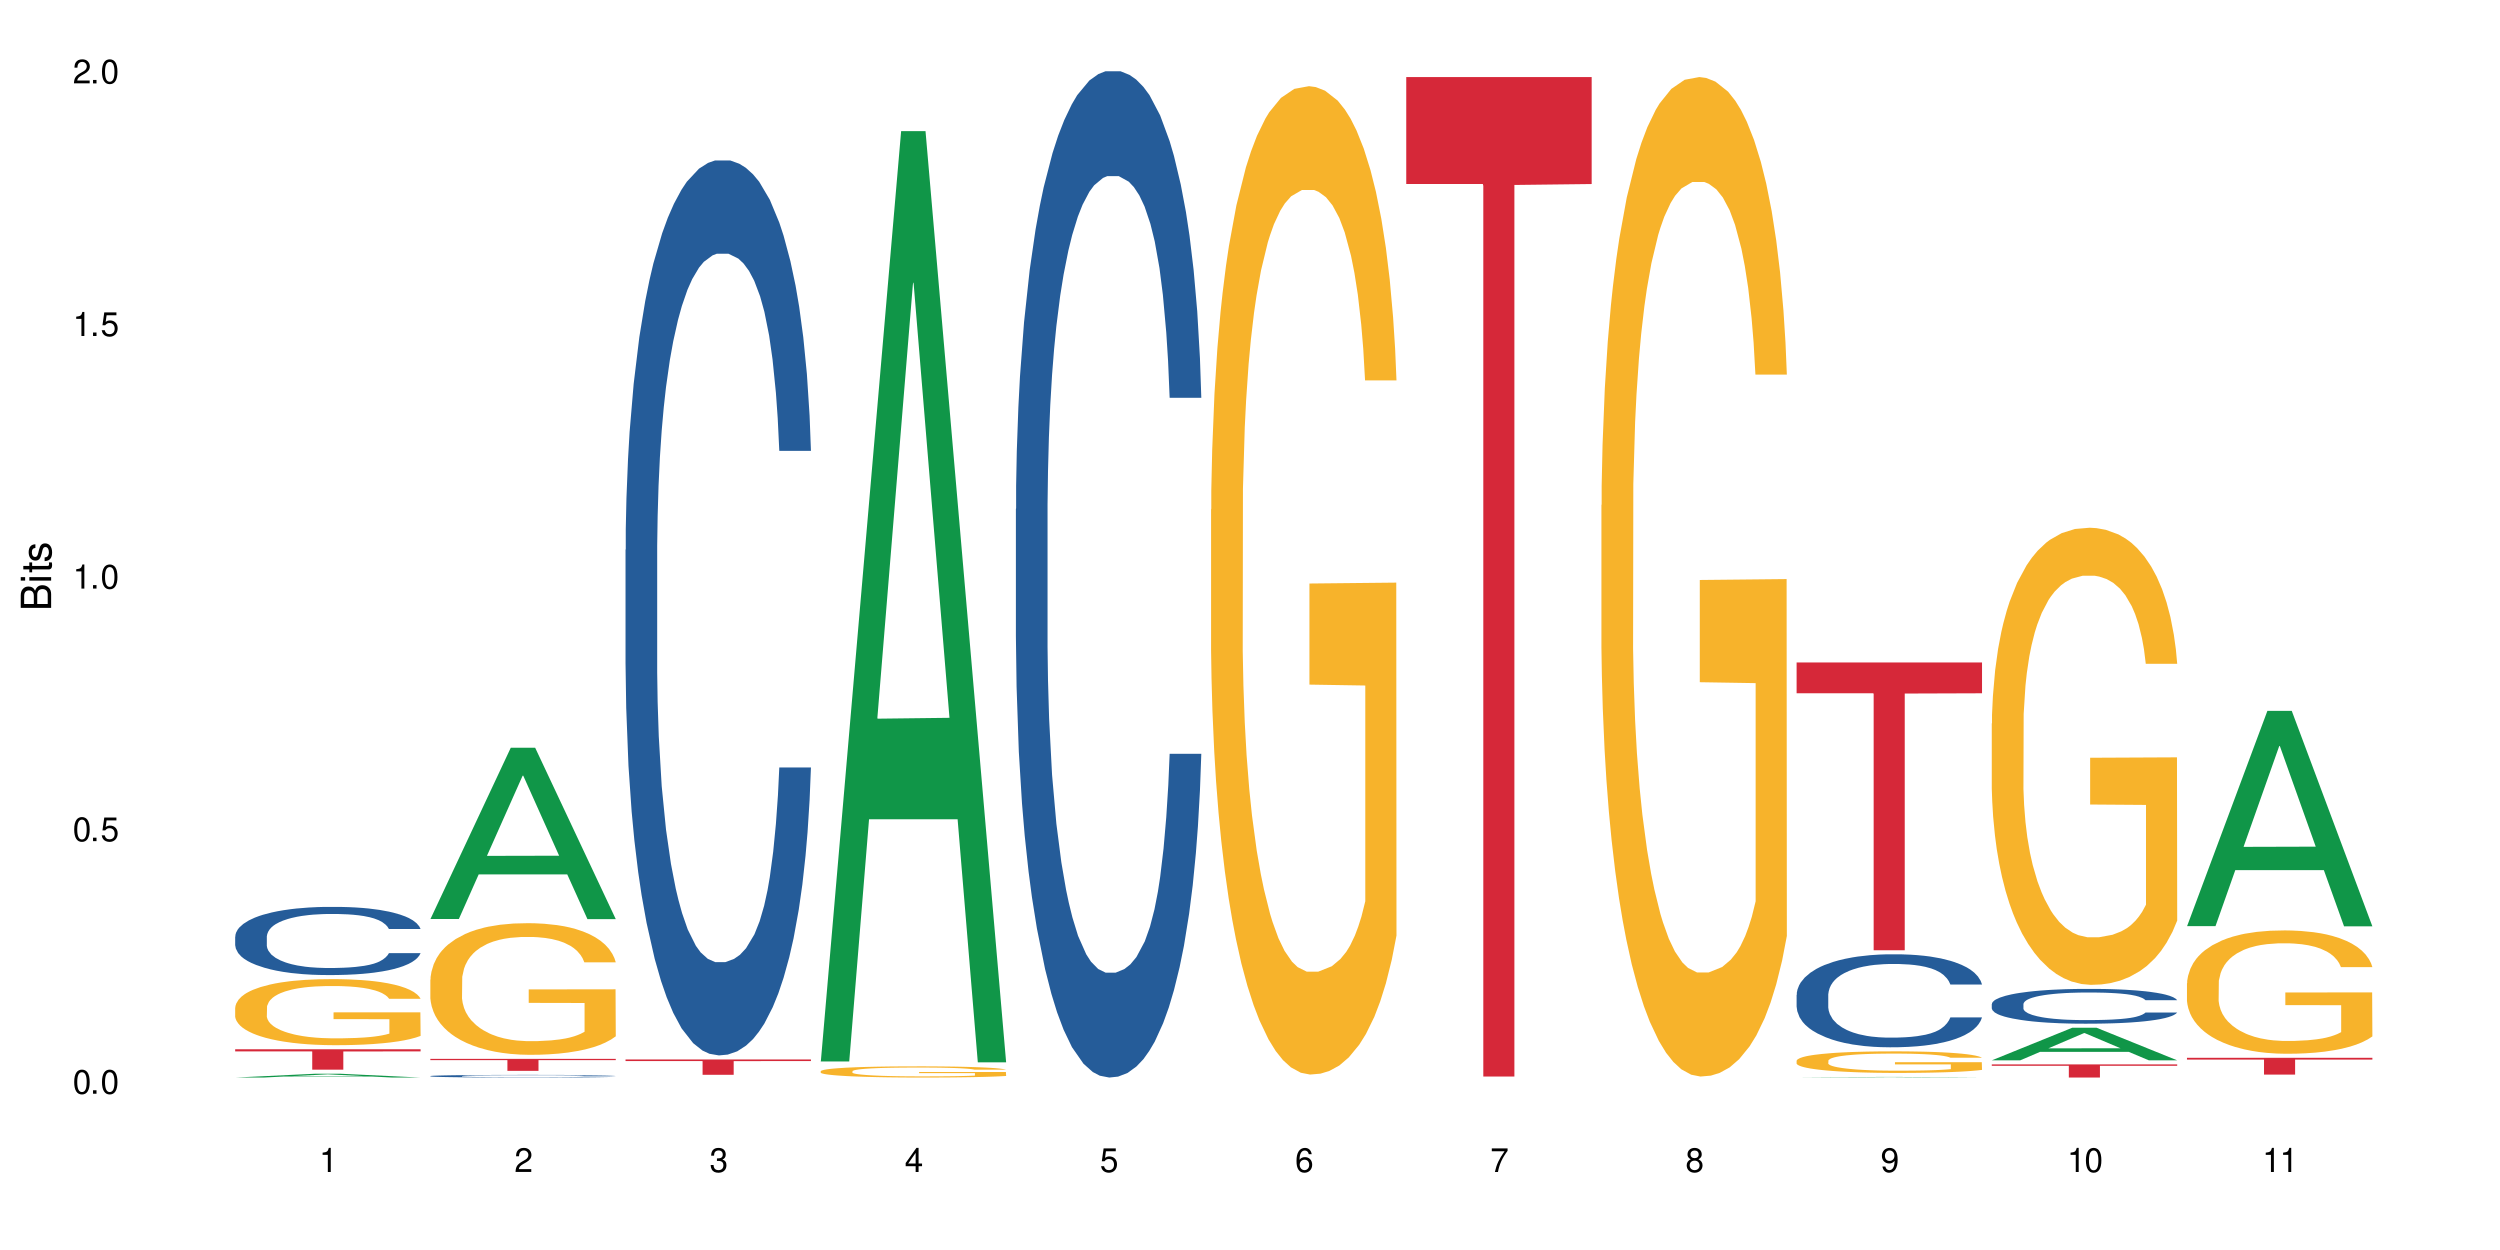
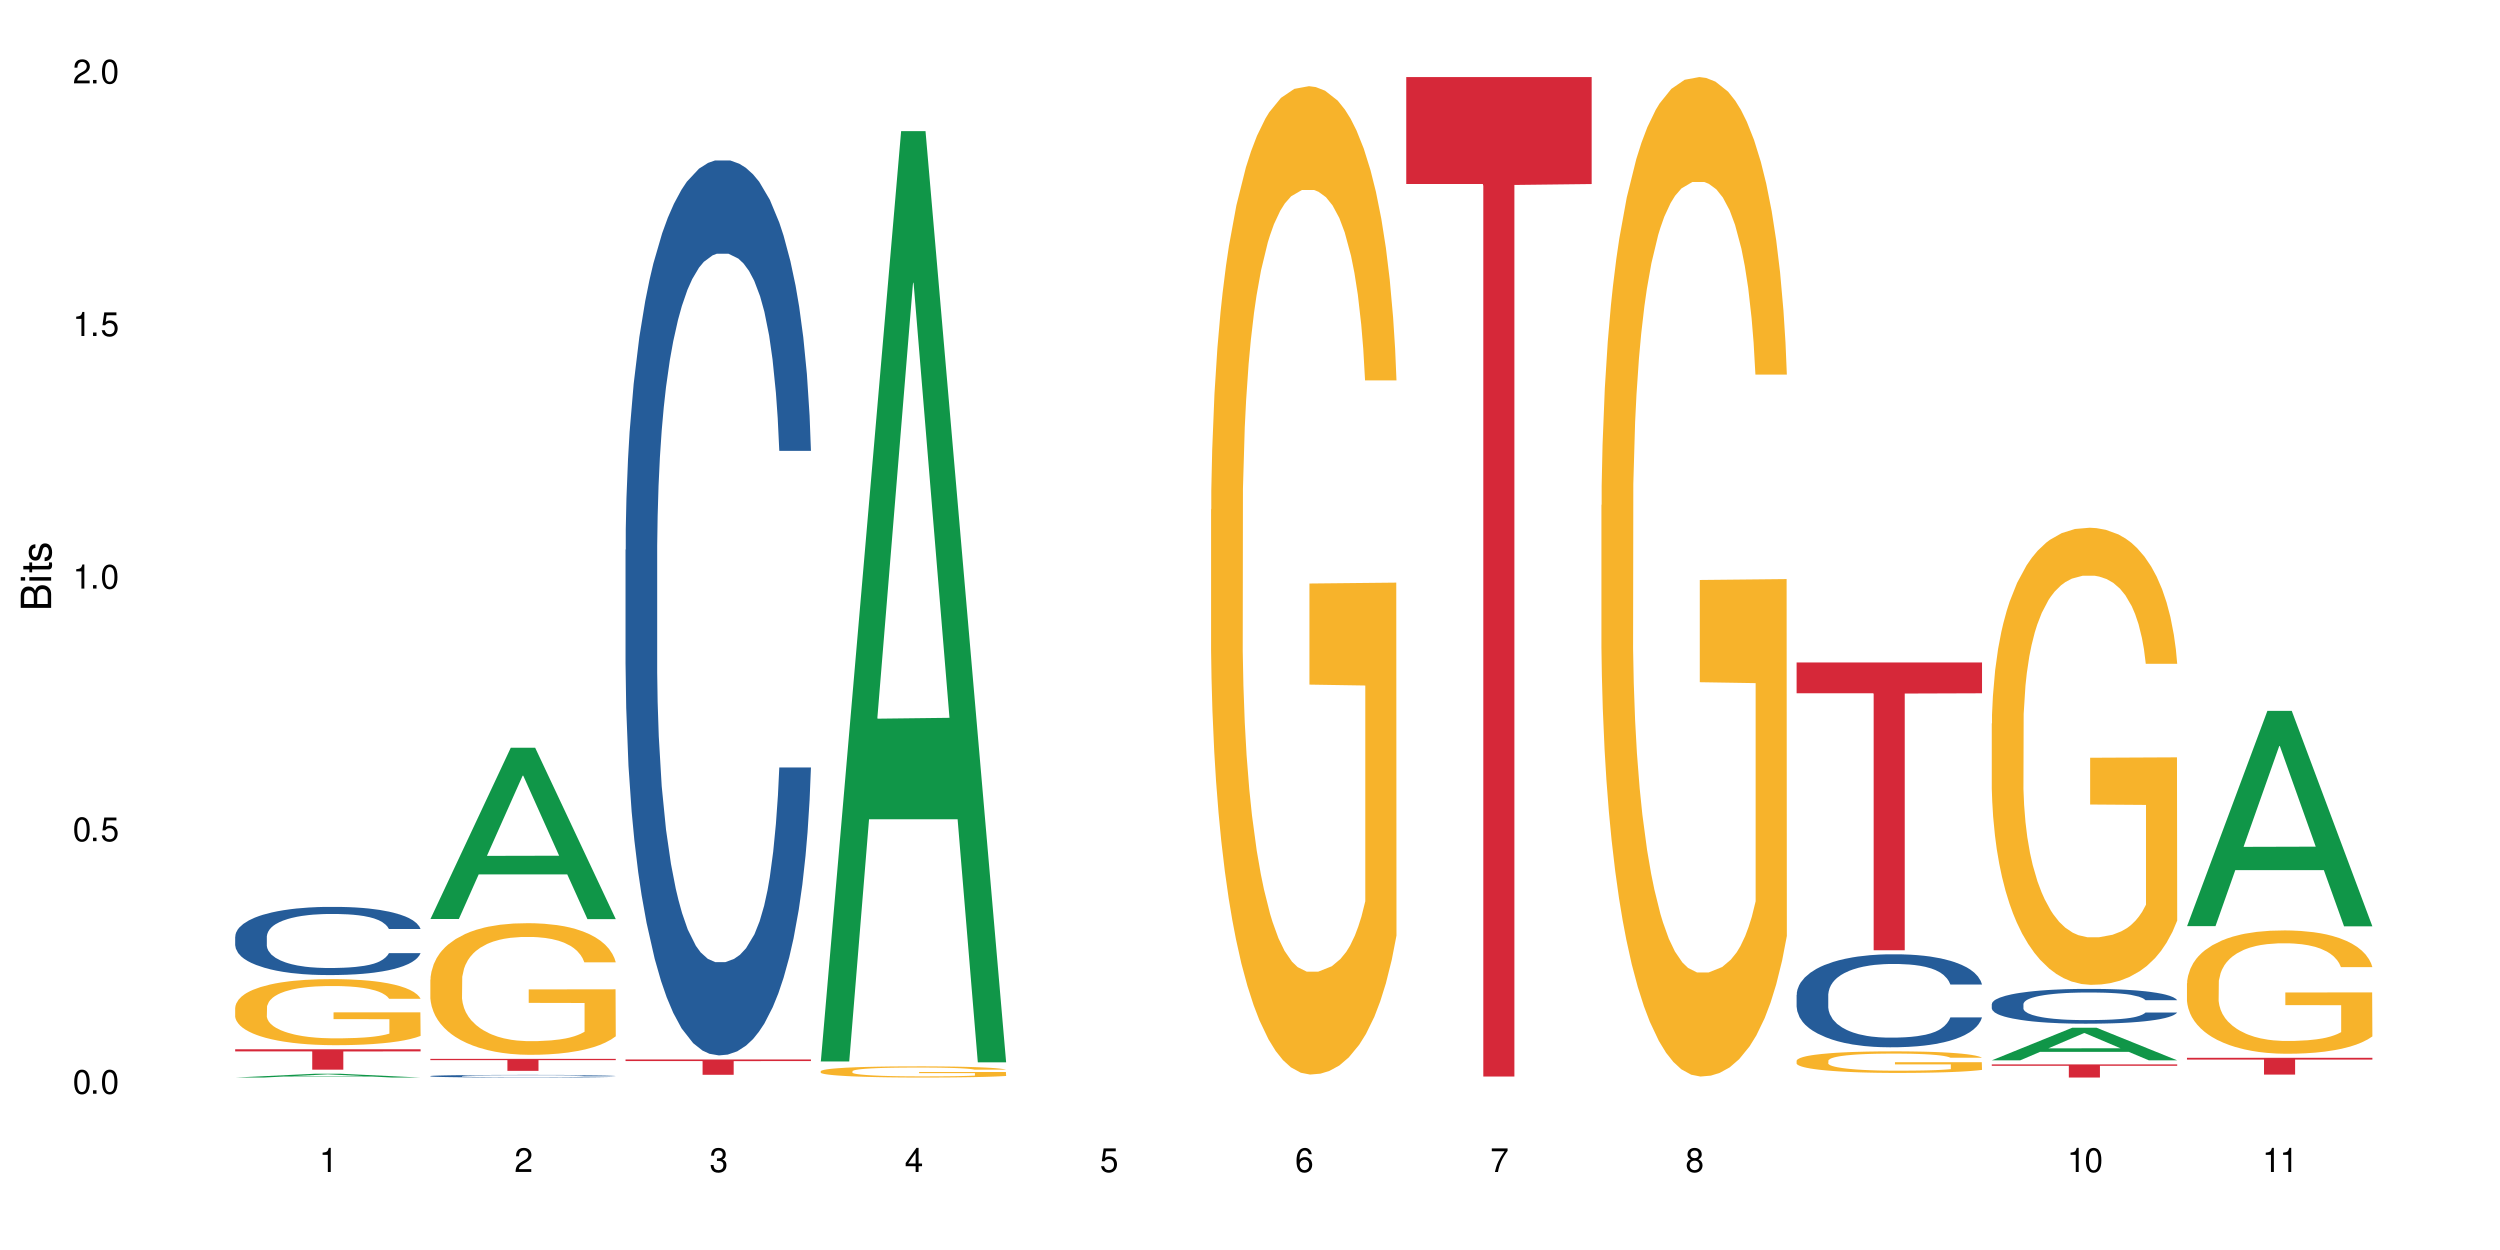
<svg xmlns="http://www.w3.org/2000/svg" xmlns:xlink="http://www.w3.org/1999/xlink" width="720" height="360" viewBox="0 0 720 360">
  <defs>
    <g>
      <g id="glyph-0-0">
</g>
      <g id="glyph-0-1">
        <path d="M 2.641 -6.938 C 2 -6.938 1.422 -6.656 1.078 -6.172 C 0.641 -5.562 0.406 -4.641 0.406 -3.359 C 0.406 -1.016 1.188 0.219 2.641 0.219 C 4.078 0.219 4.859 -1.016 4.859 -3.297 C 4.859 -4.641 4.656 -5.547 4.203 -6.172 C 3.844 -6.656 3.281 -6.938 2.641 -6.938 Z M 2.641 -6.188 C 3.547 -6.188 4 -5.25 4 -3.375 C 4 -1.406 3.562 -0.484 2.625 -0.484 C 1.734 -0.484 1.281 -1.438 1.281 -3.344 C 1.281 -5.25 1.734 -6.188 2.641 -6.188 Z M 2.641 -6.188 " />
      </g>
      <g id="glyph-0-2">
        <path d="M 1.828 -1 L 0.828 -1 L 0.828 0 L 1.828 0 Z M 1.828 -1 " />
      </g>
      <g id="glyph-0-3">
        <path d="M 4.562 -6.797 L 1.062 -6.797 L 0.547 -3.094 L 1.328 -3.094 C 1.719 -3.562 2.047 -3.734 2.578 -3.734 C 3.484 -3.734 4.062 -3.109 4.062 -2.094 C 4.062 -1.125 3.484 -0.531 2.578 -0.531 C 1.828 -0.531 1.375 -0.906 1.188 -1.672 L 0.328 -1.672 C 0.453 -1.109 0.547 -0.844 0.75 -0.594 C 1.125 -0.078 1.828 0.219 2.594 0.219 C 3.969 0.219 4.922 -0.781 4.922 -2.219 C 4.922 -3.562 4.031 -4.484 2.719 -4.484 C 2.25 -4.484 1.859 -4.359 1.469 -4.062 L 1.734 -5.969 L 4.562 -5.969 Z M 4.562 -6.797 " />
      </g>
      <g id="glyph-0-4">
        <path d="M 2.484 -4.938 L 2.484 0 L 3.328 0 L 3.328 -6.938 L 2.766 -6.938 C 2.469 -5.875 2.281 -5.734 0.984 -5.562 L 0.984 -4.938 Z M 2.484 -4.938 " />
      </g>
      <g id="glyph-0-5">
        <path d="M 4.859 -0.828 L 1.281 -0.828 C 1.359 -1.406 1.672 -1.781 2.5 -2.281 L 3.469 -2.828 C 4.406 -3.344 4.906 -4.062 4.906 -4.906 C 4.906 -5.484 4.672 -6.031 4.266 -6.406 C 3.859 -6.766 3.375 -6.938 2.719 -6.938 C 1.859 -6.938 1.219 -6.625 0.844 -6.031 C 0.609 -5.672 0.5 -5.234 0.484 -4.531 L 1.328 -4.531 C 1.359 -5.016 1.406 -5.281 1.531 -5.516 C 1.75 -5.938 2.188 -6.203 2.703 -6.203 C 3.469 -6.203 4.031 -5.641 4.031 -4.891 C 4.031 -4.344 3.719 -3.859 3.125 -3.516 L 2.234 -3 C 0.812 -2.172 0.406 -1.531 0.328 -0.016 L 4.859 -0.016 Z M 4.859 -0.828 " />
      </g>
      <g id="glyph-0-6">
        <path d="M 2.125 -3.188 L 2.578 -3.188 C 3.5 -3.188 3.984 -2.766 3.984 -1.922 C 3.984 -1.062 3.469 -0.531 2.594 -0.531 C 1.656 -0.531 1.203 -1 1.156 -2.016 L 0.312 -2.016 C 0.344 -1.453 0.438 -1.094 0.609 -0.781 C 0.953 -0.109 1.625 0.219 2.547 0.219 C 3.953 0.219 4.859 -0.625 4.859 -1.938 C 4.859 -2.828 4.516 -3.297 3.703 -3.594 C 4.344 -3.844 4.656 -4.328 4.656 -5.031 C 4.656 -6.219 3.875 -6.938 2.578 -6.938 C 1.203 -6.938 0.484 -6.172 0.453 -4.703 L 1.297 -4.703 C 1.312 -5.125 1.344 -5.359 1.453 -5.578 C 1.641 -5.969 2.062 -6.203 2.594 -6.203 C 3.344 -6.203 3.797 -5.75 3.797 -5 C 3.797 -4.516 3.609 -4.219 3.25 -4.047 C 3.016 -3.953 2.703 -3.922 2.125 -3.906 Z M 2.125 -3.188 " />
      </g>
      <g id="glyph-0-7">
        <path d="M 3.141 -1.672 L 3.141 0 L 3.984 0 L 3.984 -1.672 L 4.984 -1.672 L 4.984 -2.438 L 3.984 -2.438 L 3.984 -6.938 L 3.359 -6.938 L 0.266 -2.578 L 0.266 -1.672 Z M 3.141 -2.438 L 1 -2.438 L 3.141 -5.5 Z M 3.141 -2.438 " />
      </g>
      <g id="glyph-0-8">
        <path d="M 4.781 -5.125 C 4.609 -6.266 3.891 -6.938 2.844 -6.938 C 2.094 -6.938 1.422 -6.578 1.031 -5.953 C 0.594 -5.266 0.406 -4.422 0.406 -3.172 C 0.406 -2 0.578 -1.25 0.984 -0.641 C 1.359 -0.078 1.953 0.219 2.703 0.219 C 3.984 0.219 4.922 -0.75 4.922 -2.094 C 4.922 -3.375 4.062 -4.281 2.844 -4.281 C 2.172 -4.281 1.641 -4.031 1.281 -3.516 C 1.281 -5.234 1.828 -6.188 2.797 -6.188 C 3.391 -6.188 3.797 -5.797 3.938 -5.125 Z M 2.734 -3.531 C 3.547 -3.531 4.062 -2.953 4.062 -2.031 C 4.062 -1.156 3.484 -0.531 2.703 -0.531 C 1.922 -0.531 1.328 -1.188 1.328 -2.078 C 1.328 -2.938 1.906 -3.531 2.734 -3.531 Z M 2.734 -3.531 " />
      </g>
      <g id="glyph-0-9">
        <path d="M 4.984 -6.797 L 0.438 -6.797 L 0.438 -5.969 L 4.109 -5.969 C 2.5 -3.656 1.828 -2.234 1.328 0 L 2.219 0 C 2.594 -2.172 3.453 -4.047 4.984 -6.094 Z M 4.984 -6.797 " />
      </g>
      <g id="glyph-0-10">
        <path d="M 3.75 -3.656 C 4.469 -4.094 4.688 -4.438 4.688 -5.078 C 4.688 -6.172 3.844 -6.938 2.641 -6.938 C 1.438 -6.938 0.594 -6.172 0.594 -5.094 C 0.594 -4.438 0.812 -4.094 1.516 -3.656 C 0.734 -3.266 0.359 -2.703 0.359 -1.922 C 0.359 -0.656 1.281 0.219 2.641 0.219 C 3.984 0.219 4.922 -0.656 4.922 -1.922 C 4.922 -2.703 4.531 -3.266 3.75 -3.656 Z M 2.641 -6.188 C 3.359 -6.188 3.812 -5.75 3.812 -5.062 C 3.812 -4.406 3.344 -3.984 2.641 -3.984 C 1.922 -3.984 1.453 -4.406 1.453 -5.078 C 1.453 -5.75 1.922 -6.188 2.641 -6.188 Z M 2.641 -3.266 C 3.484 -3.266 4.062 -2.719 4.062 -1.906 C 4.062 -1.078 3.484 -0.531 2.625 -0.531 C 1.797 -0.531 1.219 -1.094 1.219 -1.906 C 1.219 -2.719 1.781 -3.266 2.641 -3.266 Z M 2.641 -3.266 " />
      </g>
      <g id="glyph-0-11">
-         <path d="M 0.516 -1.578 C 0.672 -0.453 1.406 0.219 2.438 0.219 C 3.188 0.219 3.859 -0.141 4.266 -0.766 C 4.688 -1.453 4.891 -2.297 4.891 -3.547 C 4.891 -4.719 4.703 -5.453 4.312 -6.078 C 3.938 -6.641 3.344 -6.938 2.594 -6.938 C 1.297 -6.938 0.359 -5.969 0.359 -4.625 C 0.359 -3.344 1.234 -2.453 2.453 -2.453 C 3.094 -2.453 3.578 -2.672 4.016 -3.203 C 4 -1.484 3.469 -0.531 2.5 -0.531 C 1.906 -0.531 1.484 -0.906 1.359 -1.578 Z M 2.578 -6.203 C 3.375 -6.203 3.969 -5.531 3.969 -4.641 C 3.969 -3.797 3.391 -3.188 2.547 -3.188 C 1.734 -3.188 1.234 -3.766 1.234 -4.688 C 1.234 -5.562 1.797 -6.203 2.578 -6.203 Z M 2.578 -6.203 " />
-       </g>
+         </g>
      <g id="glyph-1-0">
</g>
      <g id="glyph-1-1">
        <path d="M 0 -0.953 L 0 -4.891 C 0 -5.719 -0.234 -6.344 -0.734 -6.797 C -1.188 -7.234 -1.812 -7.469 -2.5 -7.469 C -3.547 -7.469 -4.188 -7 -4.625 -5.875 C -4.984 -6.688 -5.625 -7.094 -6.531 -7.094 C -7.172 -7.094 -7.734 -6.859 -8.141 -6.391 C -8.562 -5.922 -8.75 -5.344 -8.75 -4.5 L -8.75 -0.953 Z M -4.984 -2.062 L -7.766 -2.062 L -7.766 -4.219 C -7.766 -4.844 -7.688 -5.203 -7.453 -5.5 C -7.219 -5.812 -6.859 -5.969 -6.375 -5.969 C -5.891 -5.969 -5.531 -5.812 -5.297 -5.5 C -5.062 -5.203 -4.984 -4.844 -4.984 -4.219 Z M -0.984 -2.062 L -4 -2.062 L -4 -4.781 C -4 -5.766 -3.438 -6.359 -2.484 -6.359 C -1.547 -6.359 -0.984 -5.766 -0.984 -4.781 Z M -0.984 -2.062 " />
      </g>
      <g id="glyph-1-2">
        <path d="M -6.281 -1.797 L -6.281 -0.797 L 0 -0.797 L 0 -1.797 Z M -8.75 -1.797 L -8.75 -0.797 L -7.484 -0.797 L -7.484 -1.797 Z M -8.75 -1.797 " />
      </g>
      <g id="glyph-1-3">
        <path d="M -6.281 -3.047 L -6.281 -2.016 L -8.016 -2.016 L -8.016 -1.016 L -6.281 -1.016 L -6.281 -0.172 L -5.469 -0.172 L -5.469 -1.016 L -0.719 -1.016 C -0.078 -1.016 0.281 -1.453 0.281 -2.234 C 0.281 -2.5 0.25 -2.719 0.188 -3.047 L -0.641 -3.047 C -0.609 -2.906 -0.594 -2.766 -0.594 -2.562 C -0.594 -2.141 -0.719 -2.016 -1.156 -2.016 L -5.469 -2.016 L -5.469 -3.047 Z M -6.281 -3.047 " />
      </g>
      <g id="glyph-1-4">
        <path d="M -4.531 -5.25 C -5.766 -5.25 -6.469 -4.422 -6.469 -2.969 C -6.469 -1.516 -5.719 -0.562 -4.547 -0.562 C -3.562 -0.562 -3.094 -1.062 -2.734 -2.562 L -2.516 -3.484 C -2.344 -4.188 -2.094 -4.469 -1.641 -4.469 C -1.047 -4.469 -0.641 -3.875 -0.641 -3 C -0.641 -2.453 -0.797 -2 -1.062 -1.75 C -1.25 -1.594 -1.422 -1.531 -1.875 -1.469 L -1.875 -0.406 C -0.422 -0.453 0.281 -1.266 0.281 -2.922 C 0.281 -4.5 -0.5 -5.516 -1.719 -5.516 C -2.656 -5.516 -3.172 -4.984 -3.469 -3.734 L -3.703 -2.766 C -3.891 -1.953 -4.156 -1.609 -4.594 -1.609 C -5.188 -1.609 -5.547 -2.125 -5.547 -2.938 C -5.547 -3.75 -5.203 -4.172 -4.531 -4.203 Z M -4.531 -5.25 " />
      </g>
    </g>
  </defs>
  <rect x="-72" y="-36" width="864" height="432" fill="rgb(100%, 100%, 100%)" fill-opacity="1" />
  <path fill-rule="nonzero" fill="rgb(6.275%, 58.824%, 28.235%)" fill-opacity="1" d="M 67.73 310.332 L 67.789 310.332 L 90.895 309.23 L 97.91 309.23 L 121.133 310.332 L 112.973 310.332 L 107.152 310.043 L 81.652 310.043 L 75.945 310.332 L 67.73 310.332 L 84.105 309.926 L 104.816 309.926 L 94.488 309.41 L 94.375 309.41 L 94.262 309.414 L 84.047 309.926 L 84.105 309.926 Z M 67.73 310.332 " />
  <path fill-rule="nonzero" fill="rgb(14.51%, 36.078%, 60%)" fill-opacity="1" d="M 67.73 269.73 L 67.797 269.711 L 67.797 269.281 L 67.992 268.598 L 68.449 267.738 L 68.902 267.145 L 70.074 266.086 L 71.703 265.062 L 73.398 264.273 L 74.633 263.809 L 75.742 263.449 L 78.281 262.785 L 79.91 262.445 L 81.668 262.137 L 83.816 261.832 L 85.379 261.652 L 88.895 261.367 L 91.5 261.242 L 93.52 261.188 L 97.883 261.188 L 100.488 261.258 L 102.375 261.348 L 104.461 261.492 L 106.219 261.652 L 109.281 262.047 L 112.016 262.551 L 113.254 262.84 L 115.207 263.395 L 116.703 263.934 L 117.746 264.398 L 118.918 265.062 L 119.961 265.871 L 120.742 266.785 L 121.133 267.559 L 112.016 267.559 L 111.559 266.84 L 111.039 266.285 L 110.062 265.547 L 109.086 265.027 L 107.715 264.508 L 106.48 264.168 L 104.785 263.824 L 103.289 263.609 L 101.727 263.449 L 100.227 263.34 L 97.363 263.234 L 94.039 263.234 L 92.805 263.27 L 90.262 263.414 L 88.895 263.539 L 86.941 263.789 L 85.574 264.023 L 83.945 264.383 L 82.84 264.688 L 81.473 265.152 L 80.496 265.566 L 79.387 266.16 L 78.738 266.605 L 78.152 267.109 L 77.629 267.703 L 77.238 268.332 L 76.977 268.996 L 76.848 269.641 L 76.848 272.422 L 76.977 273.07 L 77.305 273.824 L 78.152 274.918 L 79.387 275.867 L 80.82 276.621 L 82.188 277.16 L 82.969 277.41 L 84.012 277.699 L 85.641 278.059 L 87.984 278.418 L 89.352 278.559 L 91.438 278.703 L 93.586 278.777 L 96.449 278.777 L 98.988 278.703 L 100.684 278.613 L 102.441 278.469 L 104.852 278.164 L 106.348 277.879 L 107.652 277.539 L 108.629 277.195 L 109.281 276.91 L 110.258 276.352 L 111.039 275.742 L 111.625 275.113 L 112.016 274.504 L 121.133 274.504 L 120.742 275.223 L 120.156 275.922 L 119.57 276.441 L 118.656 277.07 L 117.613 277.629 L 116.117 278.254 L 114.879 278.668 L 113.254 279.117 L 111.754 279.457 L 110.125 279.762 L 107.715 280.121 L 106.152 280.301 L 104.461 280.461 L 102.441 280.605 L 99.902 280.73 L 97.168 280.805 L 94.625 280.82 L 91.891 280.785 L 89.871 280.715 L 87.203 280.551 L 83.883 280.23 L 81.473 279.887 L 79.582 279.547 L 77.957 279.188 L 76.133 278.703 L 73.789 277.914 L 72.355 277.305 L 71.379 276.801 L 70.27 276.102 L 69.488 275.473 L 68.578 274.469 L 67.926 273.195 L 67.73 272.207 Z M 67.73 269.73 " />
  <path fill-rule="nonzero" fill="rgb(96.863%, 70.196%, 16.863%)" fill-opacity="1" d="M 67.73 290.137 L 67.797 290.121 L 67.797 289.773 L 68.055 288.988 L 68.707 287.91 L 69.555 287.027 L 70.465 286.332 L 71.051 285.965 L 72.027 285.445 L 72.875 285.062 L 75.023 284.281 L 77.762 283.551 L 79.258 283.238 L 80.949 282.941 L 83.359 282.613 L 84.469 282.488 L 87.855 282.211 L 91.695 282.039 L 95.93 281.984 L 97.883 282.004 L 100.555 282.074 L 104.199 282.266 L 106.285 282.438 L 107.91 282.613 L 109.605 282.836 L 111.688 283.184 L 113.645 283.602 L 115.207 284.02 L 116.77 284.539 L 118.07 285.098 L 119.18 285.703 L 120.156 286.434 L 120.742 287.043 L 121.133 287.652 L 112.078 287.652 L 111.559 287.043 L 110.973 286.574 L 109.996 286 L 109.02 285.582 L 108.043 285.254 L 106.219 284.801 L 104.656 284.523 L 102.703 284.281 L 100.812 284.125 L 98.664 284.02 L 97.363 283.984 L 93.91 283.984 L 90.785 284.105 L 88.961 284.246 L 87.66 284.383 L 85.836 284.645 L 84.727 284.852 L 84.078 284.992 L 82.125 285.531 L 80.82 286.02 L 80.105 286.348 L 79.191 286.871 L 78.543 287.34 L 77.824 288.035 L 77.434 288.555 L 76.914 289.738 L 76.848 292.863 L 77.043 293.527 L 77.434 294.238 L 77.957 294.863 L 78.738 295.523 L 79.52 296.027 L 80.887 296.707 L 82.059 297.156 L 82.969 297.453 L 84.727 297.922 L 85.445 298.078 L 87.137 298.391 L 88.895 298.637 L 91.047 298.844 L 92.672 298.949 L 95.277 299.035 L 98.598 299.035 L 102.508 298.93 L 104.98 298.793 L 106.676 298.652 L 107.781 298.531 L 109.148 298.34 L 110.125 298.164 L 111.039 297.973 L 112.145 297.68 L 112.145 293.527 L 96.059 293.508 L 96.059 291.562 L 121.066 291.543 L 121.133 298.34 L 119.766 298.809 L 118.07 299.262 L 116.441 299.609 L 114.75 299.902 L 112.34 300.234 L 110.387 300.441 L 107.391 300.688 L 104.656 300.844 L 101.789 300.945 L 99.25 301 L 96.254 301.016 L 93.586 300.98 L 90.719 300.875 L 88.441 300.738 L 86.355 300.562 L 84.273 300.34 L 81.668 299.973 L 79.973 299.68 L 78.215 299.312 L 76.457 298.879 L 74.895 298.41 L 73.852 298.043 L 72.812 297.629 L 71.703 297.105 L 70.66 296.516 L 69.879 295.977 L 69.164 295.367 L 68.645 294.793 L 68.121 294.012 L 67.859 293.387 L 67.73 292.848 Z M 67.73 290.137 " />
  <path fill-rule="nonzero" fill="rgb(83.922%, 15.686%, 22.353%)" fill-opacity="1" d="M 67.73 302.18 L 121.133 302.18 L 121.133 302.809 L 98.875 302.816 L 98.875 308.066 L 89.922 308.066 L 89.922 302.82 L 89.793 302.809 L 67.73 302.809 Z M 67.73 302.18 " />
  <path fill-rule="nonzero" fill="rgb(6.275%, 58.824%, 28.235%)" fill-opacity="1" d="M 123.941 264.664 L 124 264.617 L 147.105 215.344 L 154.125 215.344 L 177.344 264.711 L 169.184 264.711 L 163.367 251.824 L 137.863 251.824 L 132.156 264.664 L 123.941 264.664 L 140.316 246.492 L 161.027 246.445 L 150.699 223.406 L 150.586 223.363 L 150.473 223.5 L 140.258 246.445 L 140.316 246.492 Z M 123.941 264.664 " />
  <path fill-rule="nonzero" fill="rgb(14.51%, 36.078%, 60%)" fill-opacity="1" d="M 123.941 309.902 L 124.008 309.902 L 124.008 309.887 L 124.203 309.859 L 124.66 309.824 L 125.113 309.801 L 126.285 309.762 L 127.914 309.723 L 129.609 309.691 L 130.844 309.672 L 131.953 309.66 L 134.492 309.633 L 136.121 309.621 L 137.879 309.609 L 140.027 309.598 L 141.59 309.59 L 145.109 309.578 L 147.711 309.574 L 149.73 309.57 L 154.094 309.57 L 156.699 309.574 L 158.59 309.578 L 160.672 309.582 L 162.43 309.59 L 165.492 309.605 L 168.227 309.625 L 169.465 309.637 L 171.418 309.656 L 172.914 309.68 L 173.957 309.695 L 175.129 309.723 L 176.172 309.754 L 176.953 309.789 L 177.344 309.816 L 168.227 309.816 L 167.77 309.789 L 167.25 309.77 L 166.273 309.742 L 165.297 309.719 L 163.93 309.699 L 162.691 309.688 L 160.996 309.672 L 159.5 309.664 L 157.938 309.66 L 156.438 309.656 L 153.574 309.652 L 149.016 309.652 L 146.477 309.656 L 145.109 309.664 L 143.152 309.672 L 141.785 309.68 L 140.156 309.695 L 139.051 309.707 L 137.684 309.727 L 136.707 309.742 L 135.598 309.766 L 134.949 309.781 L 134.363 309.801 L 133.84 309.824 L 133.449 309.848 L 133.191 309.875 L 133.059 309.898 L 133.059 310.008 L 133.191 310.031 L 133.516 310.062 L 134.363 310.105 L 135.598 310.141 L 137.031 310.168 L 138.398 310.191 L 139.18 310.199 L 140.223 310.211 L 141.852 310.227 L 144.195 310.238 L 145.562 310.246 L 147.648 310.25 L 149.797 310.254 L 152.66 310.254 L 155.203 310.25 L 156.895 310.246 L 158.652 310.242 L 161.062 310.23 L 162.559 310.219 L 163.863 310.207 L 164.84 310.191 L 165.492 310.18 L 166.469 310.16 L 167.25 310.137 L 167.836 310.109 L 168.227 310.086 L 177.344 310.086 L 176.953 310.117 L 175.781 310.164 L 174.867 310.188 L 173.828 310.207 L 172.328 310.234 L 171.09 310.25 L 169.465 310.266 L 167.965 310.281 L 166.336 310.293 L 163.93 310.305 L 162.363 310.312 L 160.672 310.32 L 158.652 310.324 L 156.113 310.328 L 153.379 310.332 L 148.102 310.332 L 146.086 310.328 L 143.414 310.32 L 140.094 310.309 L 137.684 310.297 L 135.793 310.281 L 134.168 310.27 L 132.344 310.25 L 130 310.219 L 128.566 310.195 L 127.59 310.176 L 126.48 310.148 L 125.699 310.125 L 124.789 310.086 L 124.137 310.035 L 123.941 310 Z M 123.941 309.902 " />
  <path fill-rule="nonzero" fill="rgb(96.863%, 70.196%, 16.863%)" fill-opacity="1" d="M 123.941 282.113 L 124.008 282.078 L 124.008 281.387 L 124.27 279.828 L 124.918 277.68 L 125.766 275.914 L 126.676 274.531 L 127.266 273.805 L 128.242 272.766 L 129.086 272.004 L 131.234 270.445 L 133.973 268.988 L 135.469 268.367 L 137.164 267.777 L 139.57 267.121 L 140.68 266.879 L 144.066 266.324 L 147.906 265.977 L 152.141 265.875 L 154.094 265.91 L 156.766 266.047 L 160.41 266.43 L 162.496 266.773 L 164.125 267.121 L 165.816 267.57 L 167.902 268.262 L 169.855 269.094 L 171.418 269.926 L 172.98 270.965 L 174.281 272.07 L 175.391 273.285 L 176.367 274.738 L 176.953 275.949 L 177.344 277.16 L 168.293 277.16 L 167.77 275.949 L 167.184 275.016 L 166.207 273.871 L 165.23 273.043 L 164.254 272.383 L 162.43 271.484 L 160.867 270.93 L 158.914 270.445 L 157.023 270.133 L 154.875 269.926 L 153.574 269.855 L 150.121 269.855 L 146.996 270.098 L 145.172 270.375 L 143.871 270.652 L 142.047 271.172 L 140.941 271.586 L 140.289 271.863 L 138.336 272.938 L 137.031 273.906 L 136.316 274.566 L 135.402 275.602 L 134.754 276.539 L 134.035 277.922 L 133.645 278.961 L 133.125 281.316 L 133.059 287.547 L 133.254 288.863 L 133.645 290.285 L 134.168 291.531 L 134.949 292.848 L 135.73 293.852 L 137.098 295.199 L 138.27 296.102 L 139.18 296.688 L 140.941 297.625 L 141.656 297.938 L 143.348 298.559 L 145.109 299.043 L 147.258 299.461 L 148.883 299.668 L 151.488 299.84 L 154.812 299.84 L 158.719 299.633 L 161.191 299.355 L 162.887 299.078 L 163.992 298.836 L 165.359 298.457 L 166.336 298.109 L 167.25 297.727 L 168.355 297.141 L 168.355 288.863 L 152.27 288.828 L 152.27 284.953 L 177.277 284.918 L 177.344 298.457 L 175.977 299.391 L 174.281 300.289 L 172.656 300.984 L 170.961 301.57 L 168.551 302.23 L 166.598 302.645 L 163.602 303.129 L 160.867 303.441 L 158 303.648 L 155.461 303.754 L 152.465 303.789 L 149.797 303.719 L 146.93 303.512 L 144.652 303.234 L 142.566 302.887 L 140.484 302.438 L 137.879 301.711 L 136.188 301.121 L 134.426 300.395 L 132.668 299.527 L 131.105 298.594 L 130.062 297.867 L 129.023 297.035 L 127.914 295.996 L 126.871 294.82 L 126.09 293.746 L 125.375 292.535 L 124.855 291.391 L 124.332 289.832 L 124.074 288.586 L 123.941 287.516 Z M 123.941 282.113 " />
  <path fill-rule="nonzero" fill="rgb(83.922%, 15.686%, 22.353%)" fill-opacity="1" d="M 123.941 304.953 L 177.344 304.953 L 177.344 305.32 L 155.086 305.324 L 155.086 308.406 L 146.133 308.406 L 146.133 305.328 L 146.004 305.32 L 123.941 305.32 Z M 123.941 304.953 " />
  <path fill-rule="nonzero" fill="rgb(14.51%, 36.078%, 60%)" fill-opacity="1" d="M 180.152 158.355 L 180.219 158.121 L 180.219 152.465 L 180.414 143.512 L 180.871 132.203 L 181.324 124.43 L 182.5 110.527 L 184.125 97.098 L 185.82 86.734 L 187.059 80.605 L 188.164 75.895 L 190.703 67.176 L 192.332 62.703 L 194.09 58.695 L 196.238 54.691 L 197.801 52.336 L 201.32 48.566 L 203.922 46.914 L 205.941 46.207 L 210.305 46.207 L 212.91 47.152 L 214.801 48.328 L 216.883 50.215 L 218.641 52.336 L 221.703 57.52 L 224.438 64.113 L 225.676 67.883 L 227.629 75.188 L 229.125 82.258 L 230.168 88.383 L 231.34 97.098 L 232.383 107.703 L 233.164 119.719 L 233.555 129.848 L 224.438 129.848 L 223.98 120.426 L 223.461 113.121 L 222.484 103.461 L 221.508 96.629 L 220.141 89.797 L 218.902 85.32 L 217.207 80.844 L 215.711 78.016 L 214.148 75.895 L 212.648 74.48 L 209.785 73.066 L 206.465 73.066 L 205.227 73.539 L 202.688 75.422 L 201.32 77.074 L 199.363 80.371 L 197.996 83.434 L 196.371 88.145 L 195.262 92.152 L 193.895 98.277 L 192.918 103.695 L 191.812 111.473 L 191.16 117.359 L 190.574 123.957 L 190.051 131.734 L 189.66 139.98 L 189.402 148.695 L 189.27 157.18 L 189.27 193.695 L 189.402 202.18 L 189.727 212.074 L 190.574 226.445 L 191.812 238.934 L 193.242 248.828 L 194.609 255.895 L 195.395 259.195 L 196.434 262.965 L 198.062 267.676 L 200.406 272.387 L 201.773 274.273 L 203.859 276.156 L 206.008 277.102 L 208.875 277.102 L 211.414 276.156 L 213.105 274.98 L 214.863 273.094 L 217.273 269.09 L 218.773 265.32 L 220.074 260.844 L 221.051 256.367 L 221.703 252.598 L 222.68 245.293 L 223.461 237.285 L 224.047 229.039 L 224.438 221.027 L 233.555 221.027 L 233.164 230.449 L 232.578 239.641 L 231.992 246.473 L 231.082 254.719 L 230.039 262.023 L 228.539 270.27 L 227.305 275.688 L 225.676 281.578 L 224.176 286.055 L 222.551 290.059 L 220.141 294.77 L 218.578 297.125 L 216.883 299.246 L 214.863 301.133 L 212.324 302.781 L 209.59 303.723 L 207.051 303.961 L 204.316 303.488 L 202.297 302.547 L 199.625 300.426 L 196.305 296.184 L 193.895 291.707 L 192.008 287.23 L 190.379 282.52 L 188.555 276.156 L 186.211 265.793 L 184.777 257.781 L 183.801 251.184 L 182.695 241.996 L 181.914 233.75 L 181 220.555 L 180.348 203.828 L 180.152 190.871 Z M 180.152 158.355 " />
  <path fill-rule="nonzero" fill="rgb(83.922%, 15.686%, 22.353%)" fill-opacity="1" d="M 180.152 305.125 L 233.555 305.125 L 233.555 305.594 L 211.301 305.598 L 211.301 309.535 L 202.344 309.535 L 202.344 305.605 L 202.215 305.594 L 180.152 305.594 Z M 180.152 305.125 " />
  <path fill-rule="nonzero" fill="rgb(6.275%, 58.824%, 28.235%)" fill-opacity="1" d="M 236.367 305.695 L 236.422 305.445 L 259.527 37.758 L 266.547 37.758 L 289.766 305.949 L 281.609 305.949 L 275.789 235.941 L 250.285 235.941 L 244.582 305.695 L 236.367 305.695 L 252.738 206.98 L 273.449 206.73 L 263.121 81.574 L 263.008 81.324 L 262.895 82.078 L 252.684 206.73 L 252.738 206.98 Z M 236.367 305.695 " />
  <path fill-rule="nonzero" fill="rgb(96.863%, 70.196%, 16.863%)" fill-opacity="1" d="M 236.367 308.492 L 236.43 308.488 L 236.43 308.43 L 236.691 308.297 L 237.344 308.113 L 238.188 307.965 L 239.102 307.848 L 239.688 307.785 L 240.664 307.699 L 241.512 307.633 L 243.66 307.5 L 246.395 307.375 L 247.891 307.324 L 249.586 307.273 L 251.996 307.219 L 253.102 307.199 L 256.488 307.148 L 260.332 307.121 L 264.562 307.113 L 266.516 307.113 L 269.188 307.125 L 272.836 307.16 L 274.918 307.188 L 276.547 307.219 L 278.238 307.258 L 280.324 307.316 L 282.277 307.387 L 283.84 307.457 L 285.402 307.543 L 286.707 307.637 L 287.812 307.742 L 288.789 307.863 L 289.375 307.969 L 289.766 308.07 L 280.715 308.07 L 280.191 307.969 L 279.605 307.887 L 278.629 307.793 L 277.652 307.723 L 276.676 307.664 L 274.852 307.59 L 273.289 307.543 L 271.336 307.5 L 269.449 307.473 L 267.301 307.457 L 265.996 307.449 L 262.543 307.449 L 259.418 307.473 L 257.594 307.496 L 256.293 307.52 L 254.469 307.562 L 253.363 307.598 L 252.711 307.621 L 250.758 307.711 L 249.457 307.793 L 248.738 307.852 L 247.828 307.938 L 247.176 308.02 L 246.461 308.137 L 246.07 308.223 L 245.547 308.422 L 245.484 308.953 L 245.68 309.066 L 246.07 309.184 L 246.59 309.293 L 247.371 309.402 L 248.152 309.488 L 249.52 309.602 L 250.691 309.68 L 251.605 309.73 L 253.363 309.809 L 254.078 309.836 L 255.773 309.887 L 257.531 309.93 L 259.68 309.965 L 261.309 309.984 L 263.914 309.996 L 267.234 309.996 L 271.141 309.98 L 273.617 309.957 L 275.309 309.934 L 276.418 309.91 L 277.785 309.879 L 278.762 309.852 L 279.672 309.816 L 280.781 309.77 L 280.781 309.066 L 264.695 309.062 L 264.695 308.734 L 289.699 308.73 L 289.766 309.879 L 288.398 309.957 L 286.707 310.035 L 285.078 310.094 L 283.383 310.145 L 280.977 310.199 L 279.02 310.234 L 276.023 310.277 L 273.289 310.305 L 270.426 310.32 L 267.887 310.328 L 264.891 310.332 L 262.219 310.328 L 259.355 310.309 L 257.074 310.285 L 254.992 310.258 L 252.906 310.219 L 250.301 310.156 L 248.609 310.105 L 246.852 310.043 L 245.094 309.973 L 243.527 309.891 L 242.488 309.828 L 241.445 309.758 L 240.34 309.672 L 239.297 309.57 L 238.516 309.48 L 237.797 309.375 L 237.277 309.281 L 236.758 309.148 L 236.496 309.043 L 236.367 308.949 Z M 236.367 308.492 " />
-   <path fill-rule="nonzero" fill="rgb(14.51%, 36.078%, 60%)" fill-opacity="1" d="M 292.578 146.621 L 292.641 146.355 L 292.641 140 L 292.836 129.934 L 293.293 117.215 L 293.75 108.477 L 294.922 92.844 L 296.551 77.746 L 298.242 66.09 L 299.48 59.203 L 300.586 53.902 L 303.125 44.102 L 304.754 39.07 L 306.512 34.566 L 308.664 30.062 L 310.227 27.414 L 313.742 23.176 L 316.348 21.32 L 318.367 20.527 L 322.73 20.527 L 325.332 21.586 L 327.223 22.91 L 329.305 25.031 L 331.066 27.414 L 334.125 33.242 L 336.859 40.66 L 338.098 44.898 L 340.051 53.109 L 341.551 61.055 L 342.59 67.945 L 343.762 77.746 L 344.805 89.668 L 345.586 103.176 L 345.977 114.566 L 336.859 114.566 L 336.406 103.973 L 335.883 95.758 L 334.906 84.898 L 333.93 77.215 L 332.562 69.535 L 331.324 64.5 L 329.633 59.469 L 328.133 56.289 L 326.57 53.902 L 325.074 52.316 L 322.207 50.727 L 318.887 50.727 L 317.648 51.254 L 315.109 53.375 L 313.742 55.23 L 311.789 58.938 L 310.422 62.383 L 308.793 67.68 L 307.684 72.184 L 306.316 79.07 L 305.34 85.164 L 304.234 93.906 L 303.582 100.527 L 302.996 107.945 L 302.477 116.688 L 302.086 125.957 L 301.824 135.762 L 301.695 145.297 L 301.695 186.355 L 301.824 195.895 L 302.148 207.02 L 302.996 223.18 L 304.234 237.219 L 305.668 248.344 L 307.035 256.293 L 307.816 260 L 308.859 264.238 L 310.484 269.535 L 312.832 274.836 L 314.199 276.953 L 316.281 279.074 L 318.43 280.133 L 321.297 280.133 L 323.836 279.074 L 325.527 277.75 L 327.289 275.629 L 329.695 271.125 L 331.195 266.887 L 332.496 261.855 L 333.473 256.82 L 334.125 252.582 L 335.102 244.371 L 335.883 235.363 L 336.469 226.094 L 336.859 217.086 L 345.977 217.086 L 345.586 227.684 L 345 238.012 L 344.414 245.695 L 343.504 254.969 L 342.461 263.18 L 340.965 272.449 L 339.727 278.543 L 338.098 285.168 L 336.602 290.199 L 334.973 294.703 L 332.562 300 L 331 302.648 L 329.305 305.035 L 327.289 307.152 L 324.746 309.008 L 322.012 310.066 L 319.473 310.332 L 316.738 309.801 L 314.719 308.742 L 312.047 306.359 L 308.727 301.59 L 306.316 296.559 L 304.43 291.523 L 302.801 286.227 L 300.977 279.074 L 298.633 267.418 L 297.199 258.41 L 296.223 250.992 L 295.117 240.664 L 294.336 231.391 L 293.422 216.555 L 292.773 197.746 L 292.578 183.18 Z M 292.578 146.621 " />
  <path fill-rule="nonzero" fill="rgb(96.863%, 70.196%, 16.863%)" fill-opacity="1" d="M 348.789 146.738 L 348.852 146.477 L 348.852 141.277 L 349.113 129.578 L 349.766 113.461 L 350.613 100.203 L 351.523 89.805 L 352.109 84.348 L 353.086 76.547 L 353.934 70.828 L 356.082 59.133 L 358.816 48.211 L 360.316 43.535 L 362.008 39.113 L 364.418 34.176 L 365.523 32.355 L 368.91 28.195 L 372.754 25.598 L 376.988 24.816 L 378.941 25.078 L 381.609 26.117 L 385.258 28.977 L 387.34 31.574 L 388.969 34.176 L 390.664 37.555 L 392.746 42.754 L 394.699 48.992 L 396.262 55.23 L 397.824 63.031 L 399.129 71.348 L 400.234 80.449 L 401.211 91.367 L 401.797 100.465 L 402.188 109.562 L 393.137 109.562 L 392.617 100.465 L 392.031 93.445 L 391.055 84.867 L 390.078 78.629 L 389.098 73.688 L 387.277 66.93 L 385.715 62.77 L 383.758 59.133 L 381.871 56.793 L 379.723 55.23 L 378.418 54.711 L 374.969 54.711 L 371.844 56.531 L 370.02 58.609 L 368.715 60.691 L 366.891 64.59 L 365.785 67.711 L 365.133 69.789 L 363.18 77.848 L 361.879 85.125 L 361.16 90.066 L 360.25 97.863 L 359.598 104.883 L 358.883 115.281 L 358.492 123.082 L 357.969 140.758 L 357.906 187.551 L 358.102 197.43 L 358.492 208.086 L 359.012 217.445 L 359.793 227.324 L 360.574 234.863 L 361.941 245 L 363.117 251.762 L 364.027 256.18 L 365.785 263.199 L 366.5 265.539 L 368.195 270.219 L 369.953 273.855 L 372.102 276.977 L 373.73 278.535 L 376.336 279.836 L 379.656 279.836 L 383.562 278.277 L 386.039 276.195 L 387.73 274.117 L 388.84 272.297 L 390.207 269.438 L 391.184 266.84 L 392.094 263.98 L 393.203 259.559 L 393.203 197.43 L 377.117 197.168 L 377.117 168.055 L 402.125 167.793 L 402.188 269.438 L 400.82 276.457 L 399.129 283.215 L 397.5 288.414 L 395.809 292.836 L 393.398 297.773 L 391.445 300.895 L 388.449 304.531 L 385.715 306.871 L 382.848 308.434 L 380.309 309.211 L 377.312 309.473 L 374.641 308.953 L 371.777 307.391 L 369.496 305.312 L 367.414 302.711 L 365.328 299.332 L 362.727 293.875 L 361.031 289.453 L 359.273 283.996 L 357.516 277.496 L 355.953 270.477 L 354.91 265.02 L 353.867 258.781 L 352.762 250.98 L 351.719 242.141 L 350.938 234.082 L 350.223 224.984 L 349.699 216.406 L 349.18 204.707 L 348.918 195.348 L 348.789 187.289 Z M 348.789 146.738 " />
  <path fill-rule="nonzero" fill="rgb(83.922%, 15.686%, 22.353%)" fill-opacity="1" d="M 405 22.188 L 458.402 22.188 L 458.402 53 L 436.145 53.27 L 436.145 310.043 L 427.191 310.043 L 427.191 53.539 L 427.062 53 L 405 53 Z M 405 22.188 " />
  <path fill-rule="nonzero" fill="rgb(96.863%, 70.196%, 16.863%)" fill-opacity="1" d="M 461.211 145.48 L 461.277 145.215 L 461.277 139.957 L 461.535 128.129 L 462.188 111.828 L 463.035 98.422 L 463.945 87.906 L 464.531 82.387 L 465.508 74.5 L 466.355 68.719 L 468.504 56.887 L 471.242 45.848 L 472.738 41.113 L 474.43 36.645 L 476.84 31.652 L 477.949 29.812 L 481.336 25.605 L 485.176 22.977 L 489.41 22.188 L 491.363 22.449 L 494.035 23.5 L 497.68 26.395 L 499.766 29.023 L 501.391 31.652 L 503.086 35.07 L 505.168 40.324 L 507.125 46.637 L 508.688 52.945 L 510.25 60.832 L 511.551 69.242 L 512.66 78.445 L 513.637 89.484 L 514.223 98.688 L 514.613 107.887 L 505.559 107.887 L 505.039 98.688 L 504.453 91.59 L 503.477 82.914 L 502.5 76.605 L 501.523 71.609 L 499.699 64.773 L 498.137 60.566 L 496.184 56.887 L 494.293 54.523 L 492.145 52.945 L 490.844 52.418 L 487.391 52.418 L 484.266 54.258 L 482.441 56.363 L 481.141 58.465 L 479.316 62.406 L 478.207 65.562 L 477.559 67.664 L 475.602 75.816 L 474.301 83.176 L 473.586 88.172 L 472.672 96.059 L 472.023 103.156 L 471.305 113.672 L 470.914 121.555 L 470.395 139.434 L 470.328 186.75 L 470.523 196.742 L 470.914 207.52 L 471.438 216.984 L 472.219 226.973 L 473 234.598 L 474.367 244.848 L 475.539 251.684 L 476.449 256.152 L 478.207 263.25 L 478.926 265.617 L 480.617 270.348 L 482.375 274.027 L 484.523 277.184 L 486.152 278.762 L 488.758 280.074 L 492.078 280.074 L 495.988 278.496 L 498.461 276.395 L 500.156 274.289 L 501.262 272.449 L 502.629 269.559 L 503.605 266.93 L 504.52 264.039 L 505.625 259.57 L 505.625 196.742 L 489.539 196.477 L 489.539 167.035 L 514.547 166.773 L 514.613 269.559 L 513.246 276.656 L 511.551 283.492 L 509.922 288.75 L 508.23 293.219 L 505.82 298.215 L 503.867 301.367 L 500.871 305.047 L 498.137 307.414 L 495.27 308.992 L 492.73 309.781 L 489.734 310.043 L 487.066 309.516 L 484.199 307.941 L 481.922 305.836 L 479.836 303.207 L 477.754 299.789 L 475.148 294.27 L 473.453 289.801 L 471.695 284.281 L 469.938 277.707 L 468.375 270.609 L 467.332 265.09 L 466.289 258.781 L 465.184 250.895 L 464.141 241.957 L 463.359 233.809 L 462.645 224.605 L 462.121 215.93 L 461.602 204.102 L 461.34 194.637 L 461.211 186.488 Z M 461.211 145.48 " />
-   <path fill-rule="nonzero" fill="rgb(6.275%, 58.824%, 28.235%)" fill-opacity="1" d="M 517.422 310.332 L 517.48 310.332 L 540.586 310.164 L 547.602 310.164 L 570.824 310.332 L 562.664 310.332 L 556.848 310.289 L 531.344 310.289 L 525.637 310.332 L 517.422 310.332 L 533.797 310.27 L 554.508 310.27 L 544.18 310.191 L 544.066 310.191 L 543.953 310.195 L 533.738 310.27 L 533.797 310.27 Z M 517.422 310.332 " />
  <path fill-rule="nonzero" fill="rgb(14.51%, 36.078%, 60%)" fill-opacity="1" d="M 517.422 286.5 L 517.488 286.473 L 517.488 285.887 L 517.684 284.957 L 518.141 283.781 L 518.594 282.977 L 519.766 281.531 L 521.395 280.137 L 523.09 279.059 L 524.324 278.422 L 525.434 277.934 L 527.973 277.027 L 529.602 276.562 L 531.359 276.145 L 533.508 275.73 L 535.07 275.484 L 538.586 275.094 L 541.191 274.922 L 543.211 274.848 L 547.574 274.848 L 550.18 274.945 L 552.066 275.07 L 554.152 275.266 L 555.91 275.484 L 558.973 276.023 L 561.707 276.711 L 562.945 277.102 L 564.898 277.859 L 566.395 278.594 L 567.438 279.23 L 568.609 280.137 L 569.652 281.238 L 570.434 282.484 L 570.824 283.539 L 561.707 283.539 L 561.25 282.559 L 560.73 281.801 L 559.754 280.797 L 558.777 280.086 L 557.41 279.379 L 556.172 278.91 L 554.477 278.445 L 552.98 278.152 L 551.418 277.934 L 549.918 277.785 L 547.055 277.641 L 543.734 277.641 L 542.496 277.688 L 539.957 277.883 L 538.586 278.055 L 536.633 278.398 L 535.266 278.715 L 533.637 279.207 L 532.531 279.621 L 531.164 280.258 L 530.188 280.82 L 529.078 281.629 L 528.43 282.242 L 527.844 282.926 L 527.32 283.734 L 526.93 284.59 L 526.672 285.496 L 526.539 286.375 L 526.539 290.172 L 526.672 291.051 L 526.996 292.078 L 527.844 293.57 L 529.078 294.871 L 530.512 295.898 L 531.879 296.633 L 532.66 296.973 L 533.703 297.367 L 535.332 297.855 L 537.676 298.344 L 539.043 298.539 L 541.129 298.734 L 543.277 298.836 L 546.141 298.836 L 548.684 298.734 L 550.375 298.613 L 552.133 298.418 L 554.543 298.004 L 556.039 297.609 L 557.344 297.145 L 558.32 296.68 L 558.973 296.289 L 559.949 295.531 L 560.73 294.699 L 561.316 293.84 L 561.707 293.008 L 570.824 293.008 L 570.434 293.988 L 569.848 294.941 L 569.262 295.652 L 568.348 296.508 L 567.309 297.27 L 565.809 298.125 L 564.57 298.688 L 562.945 299.301 L 561.445 299.766 L 559.816 300.18 L 557.41 300.668 L 555.844 300.914 L 554.152 301.133 L 552.133 301.332 L 549.594 301.5 L 546.859 301.602 L 544.32 301.625 L 541.582 301.574 L 539.566 301.477 L 536.895 301.258 L 533.574 300.816 L 531.164 300.352 L 529.273 299.887 L 527.648 299.398 L 525.824 298.734 L 523.48 297.66 L 522.047 296.828 L 521.07 296.141 L 519.961 295.188 L 519.18 294.332 L 518.27 292.961 L 517.617 291.223 L 517.422 289.875 Z M 517.422 286.5 " />
  <path fill-rule="nonzero" fill="rgb(96.863%, 70.196%, 16.863%)" fill-opacity="1" d="M 517.422 305.449 L 517.488 305.445 L 517.488 305.332 L 517.75 305.074 L 518.398 304.723 L 519.246 304.434 L 520.156 304.207 L 520.742 304.086 L 521.723 303.918 L 522.566 303.793 L 524.715 303.539 L 527.453 303.301 L 528.949 303.195 L 530.645 303.102 L 533.051 302.992 L 534.16 302.953 L 537.547 302.863 L 541.387 302.805 L 545.621 302.789 L 547.574 302.793 L 550.246 302.816 L 553.891 302.879 L 555.977 302.938 L 557.605 302.992 L 559.297 303.066 L 561.379 303.18 L 563.336 303.316 L 564.898 303.453 L 566.461 303.621 L 567.762 303.805 L 568.871 304.004 L 569.848 304.242 L 570.434 304.441 L 570.824 304.637 L 561.773 304.637 L 561.25 304.441 L 560.664 304.285 L 559.688 304.098 L 558.711 303.961 L 557.734 303.855 L 555.91 303.707 L 554.348 303.617 L 552.395 303.539 L 550.504 303.484 L 548.355 303.453 L 547.055 303.441 L 543.602 303.441 L 540.477 303.48 L 538.652 303.527 L 537.352 303.57 L 535.527 303.656 L 534.418 303.723 L 533.77 303.77 L 531.816 303.945 L 530.512 304.105 L 529.797 304.211 L 528.883 304.383 L 528.234 304.535 L 527.516 304.762 L 527.125 304.934 L 526.605 305.32 L 526.539 306.34 L 526.734 306.555 L 527.125 306.789 L 527.648 306.992 L 528.43 307.207 L 529.211 307.375 L 530.578 307.594 L 531.75 307.742 L 532.66 307.84 L 534.418 307.992 L 535.137 308.043 L 536.828 308.145 L 538.586 308.223 L 540.738 308.293 L 542.363 308.328 L 544.969 308.355 L 548.293 308.355 L 552.199 308.32 L 554.672 308.277 L 556.367 308.23 L 557.473 308.191 L 558.84 308.129 L 559.816 308.07 L 560.73 308.008 L 561.836 307.914 L 561.836 306.555 L 545.75 306.551 L 545.75 305.914 L 570.758 305.91 L 570.824 308.129 L 569.457 308.281 L 567.762 308.43 L 566.137 308.543 L 564.441 308.641 L 562.031 308.746 L 560.078 308.816 L 557.082 308.895 L 554.348 308.945 L 551.48 308.98 L 548.941 308.996 L 545.945 309.004 L 543.277 308.992 L 540.41 308.957 L 538.133 308.91 L 536.047 308.855 L 533.965 308.781 L 531.359 308.66 L 529.664 308.566 L 527.906 308.445 L 526.148 308.305 L 524.586 308.152 L 523.543 308.031 L 522.504 307.895 L 521.395 307.727 L 520.352 307.531 L 519.57 307.355 L 518.855 307.156 L 518.336 306.969 L 517.812 306.715 L 517.555 306.512 L 517.422 306.336 Z M 517.422 305.449 " />
  <path fill-rule="nonzero" fill="rgb(83.922%, 15.686%, 22.353%)" fill-opacity="1" d="M 517.422 190.789 L 570.824 190.789 L 570.824 199.664 L 548.566 199.742 L 548.566 273.684 L 539.613 273.684 L 539.613 199.82 L 539.484 199.664 L 517.422 199.664 Z M 517.422 190.789 " />
  <path fill-rule="nonzero" fill="rgb(6.275%, 58.824%, 28.235%)" fill-opacity="1" d="M 573.633 305.367 L 573.691 305.359 L 596.797 295.992 L 603.816 295.992 L 627.035 305.379 L 618.875 305.379 L 613.059 302.93 L 587.555 302.93 L 581.852 305.367 L 573.633 305.367 L 590.008 301.914 L 610.719 301.906 L 600.391 297.527 L 600.277 297.516 L 600.164 297.543 L 589.953 301.906 L 590.008 301.914 Z M 573.633 305.367 " />
-   <path fill-rule="nonzero" fill="rgb(14.51%, 36.078%, 60%)" fill-opacity="1" d="M 573.633 289.168 L 573.699 289.156 L 573.699 288.938 L 573.895 288.59 L 574.352 288.148 L 574.805 287.848 L 575.98 287.305 L 577.605 286.785 L 579.301 286.379 L 580.539 286.141 L 581.645 285.961 L 584.184 285.621 L 585.812 285.445 L 587.57 285.289 L 589.719 285.133 L 591.281 285.043 L 594.801 284.895 L 597.402 284.832 L 599.422 284.805 L 603.785 284.805 L 606.391 284.84 L 608.281 284.887 L 610.363 284.961 L 612.121 285.043 L 615.184 285.246 L 617.918 285.5 L 619.156 285.648 L 621.109 285.934 L 622.605 286.207 L 623.648 286.445 L 624.82 286.785 L 625.863 287.195 L 626.645 287.664 L 627.035 288.059 L 617.918 288.059 L 617.461 287.691 L 616.941 287.406 L 615.965 287.031 L 614.988 286.766 L 613.621 286.5 L 612.383 286.324 L 610.688 286.152 L 609.191 286.043 L 607.629 285.961 L 606.129 285.902 L 603.266 285.848 L 599.945 285.848 L 598.707 285.867 L 596.168 285.941 L 594.801 286.004 L 592.844 286.133 L 591.477 286.254 L 589.852 286.438 L 588.742 286.59 L 587.375 286.828 L 586.398 287.039 L 585.293 287.344 L 584.641 287.57 L 584.055 287.828 L 583.531 288.129 L 583.141 288.453 L 582.883 288.789 L 582.75 289.121 L 582.75 290.539 L 582.883 290.871 L 583.207 291.254 L 584.055 291.812 L 585.293 292.301 L 586.723 292.684 L 588.09 292.961 L 588.871 293.09 L 589.914 293.234 L 591.543 293.418 L 593.887 293.602 L 595.254 293.676 L 597.34 293.746 L 599.488 293.785 L 602.355 293.785 L 604.895 293.746 L 606.586 293.703 L 608.344 293.629 L 610.754 293.473 L 612.254 293.324 L 613.555 293.152 L 614.531 292.977 L 615.184 292.832 L 616.16 292.547 L 616.941 292.234 L 617.527 291.914 L 617.918 291.605 L 627.035 291.605 L 626.645 291.969 L 626.059 292.328 L 625.473 292.594 L 624.559 292.914 L 623.52 293.199 L 622.02 293.52 L 620.785 293.73 L 619.156 293.957 L 617.656 294.133 L 616.031 294.289 L 613.621 294.473 L 612.059 294.562 L 610.363 294.645 L 608.344 294.719 L 605.805 294.781 L 603.07 294.82 L 600.531 294.828 L 597.793 294.812 L 595.777 294.773 L 593.105 294.691 L 589.785 294.527 L 587.375 294.352 L 585.488 294.18 L 583.859 293.996 L 582.035 293.746 L 579.691 293.344 L 578.258 293.031 L 577.281 292.777 L 576.176 292.418 L 575.391 292.098 L 574.48 291.586 L 573.828 290.934 L 573.633 290.43 Z M 573.633 289.168 " />
+   <path fill-rule="nonzero" fill="rgb(14.51%, 36.078%, 60%)" fill-opacity="1" d="M 573.633 289.168 L 573.699 289.156 L 573.699 288.938 L 573.895 288.59 L 574.352 288.148 L 574.805 287.848 L 575.98 287.305 L 577.605 286.785 L 579.301 286.379 L 580.539 286.141 L 581.645 285.961 L 584.184 285.621 L 585.812 285.445 L 587.57 285.289 L 589.719 285.133 L 591.281 285.043 L 594.801 284.895 L 597.402 284.832 L 599.422 284.805 L 603.785 284.805 L 606.391 284.84 L 608.281 284.887 L 610.363 284.961 L 612.121 285.043 L 615.184 285.246 L 617.918 285.5 L 619.156 285.648 L 621.109 285.934 L 622.605 286.207 L 623.648 286.445 L 624.82 286.785 L 625.863 287.195 L 626.645 287.664 L 627.035 288.059 L 617.918 288.059 L 617.461 287.691 L 616.941 287.406 L 615.965 287.031 L 613.621 286.5 L 612.383 286.324 L 610.688 286.152 L 609.191 286.043 L 607.629 285.961 L 606.129 285.902 L 603.266 285.848 L 599.945 285.848 L 598.707 285.867 L 596.168 285.941 L 594.801 286.004 L 592.844 286.133 L 591.477 286.254 L 589.852 286.438 L 588.742 286.59 L 587.375 286.828 L 586.398 287.039 L 585.293 287.344 L 584.641 287.57 L 584.055 287.828 L 583.531 288.129 L 583.141 288.453 L 582.883 288.789 L 582.75 289.121 L 582.75 290.539 L 582.883 290.871 L 583.207 291.254 L 584.055 291.812 L 585.293 292.301 L 586.723 292.684 L 588.09 292.961 L 588.871 293.09 L 589.914 293.234 L 591.543 293.418 L 593.887 293.602 L 595.254 293.676 L 597.34 293.746 L 599.488 293.785 L 602.355 293.785 L 604.895 293.746 L 606.586 293.703 L 608.344 293.629 L 610.754 293.473 L 612.254 293.324 L 613.555 293.152 L 614.531 292.977 L 615.184 292.832 L 616.16 292.547 L 616.941 292.234 L 617.527 291.914 L 617.918 291.605 L 627.035 291.605 L 626.645 291.969 L 626.059 292.328 L 625.473 292.594 L 624.559 292.914 L 623.52 293.199 L 622.02 293.52 L 620.785 293.73 L 619.156 293.957 L 617.656 294.133 L 616.031 294.289 L 613.621 294.473 L 612.059 294.562 L 610.363 294.645 L 608.344 294.719 L 605.805 294.781 L 603.07 294.82 L 600.531 294.828 L 597.793 294.812 L 595.777 294.773 L 593.105 294.691 L 589.785 294.527 L 587.375 294.352 L 585.488 294.18 L 583.859 293.996 L 582.035 293.746 L 579.691 293.344 L 578.258 293.031 L 577.281 292.777 L 576.176 292.418 L 575.391 292.098 L 574.48 291.586 L 573.828 290.934 L 573.633 290.43 Z M 573.633 289.168 " />
  <path fill-rule="nonzero" fill="rgb(96.863%, 70.196%, 16.863%)" fill-opacity="1" d="M 573.633 208.375 L 573.699 208.254 L 573.699 205.852 L 573.961 200.441 L 574.609 192.984 L 575.457 186.852 L 576.371 182.043 L 576.957 179.52 L 577.934 175.91 L 578.777 173.266 L 580.93 167.855 L 583.664 162.805 L 585.16 160.641 L 586.855 158.598 L 589.266 156.312 L 590.371 155.473 L 593.758 153.547 L 597.598 152.348 L 601.832 151.984 L 603.785 152.105 L 606.457 152.586 L 610.102 153.91 L 612.188 155.113 L 613.816 156.312 L 615.508 157.879 L 617.594 160.281 L 619.547 163.168 L 621.109 166.055 L 622.672 169.66 L 623.973 173.508 L 625.082 177.715 L 626.059 182.766 L 626.645 186.973 L 627.035 191.18 L 617.984 191.18 L 617.461 186.973 L 616.875 183.727 L 615.898 179.758 L 614.922 176.875 L 613.945 174.59 L 612.121 171.465 L 610.559 169.539 L 608.605 167.855 L 606.715 166.773 L 604.566 166.055 L 603.266 165.812 L 599.812 165.812 L 596.688 166.652 L 594.863 167.617 L 593.562 168.578 L 591.738 170.383 L 590.633 171.824 L 589.98 172.785 L 588.027 176.512 L 586.723 179.879 L 586.008 182.164 L 585.098 185.77 L 584.445 189.016 L 583.727 193.828 L 583.336 197.434 L 582.816 205.609 L 582.75 227.25 L 582.945 231.82 L 583.336 236.75 L 583.859 241.078 L 584.641 245.648 L 585.422 249.133 L 586.789 253.824 L 587.961 256.949 L 588.871 258.992 L 590.633 262.238 L 591.348 263.32 L 593.039 265.484 L 594.801 267.168 L 596.949 268.613 L 598.578 269.332 L 601.18 269.934 L 604.504 269.934 L 608.41 269.211 L 610.883 268.25 L 612.578 267.289 L 613.684 266.449 L 615.051 265.125 L 616.031 263.922 L 616.941 262.602 L 618.047 260.555 L 618.047 231.82 L 601.961 231.699 L 601.961 218.234 L 626.969 218.113 L 627.035 265.125 L 625.668 268.371 L 623.973 271.496 L 622.348 273.902 L 620.652 275.945 L 618.242 278.23 L 616.289 279.672 L 613.293 281.355 L 610.559 282.438 L 607.695 283.16 L 605.152 283.52 L 602.156 283.641 L 599.488 283.398 L 596.621 282.68 L 594.344 281.719 L 592.258 280.516 L 590.176 278.953 L 587.57 276.426 L 585.879 274.383 L 584.117 271.859 L 582.359 268.852 L 580.797 265.605 L 579.754 263.082 L 578.715 260.195 L 577.605 256.59 L 576.566 252.5 L 575.785 248.773 L 575.066 244.566 L 574.547 240.598 L 574.023 235.188 L 573.766 230.859 L 573.633 227.133 Z M 573.633 208.375 " />
  <path fill-rule="nonzero" fill="rgb(83.922%, 15.686%, 22.353%)" fill-opacity="1" d="M 573.633 306.543 L 627.035 306.543 L 627.035 306.949 L 604.781 306.949 L 604.781 310.332 L 595.824 310.332 L 595.824 306.953 L 595.695 306.949 L 573.633 306.949 Z M 573.633 306.543 " />
  <path fill-rule="nonzero" fill="rgb(6.275%, 58.824%, 28.235%)" fill-opacity="1" d="M 629.848 266.734 L 629.902 266.676 L 653.008 204.734 L 660.027 204.734 L 683.246 266.793 L 675.09 266.793 L 669.27 250.594 L 643.766 250.594 L 638.062 266.734 L 629.848 266.734 L 646.219 243.895 L 666.93 243.836 L 656.602 214.875 L 656.488 214.816 L 656.375 214.992 L 646.164 243.836 L 646.219 243.895 Z M 629.848 266.734 " />
  <path fill-rule="nonzero" fill="rgb(96.863%, 70.196%, 16.863%)" fill-opacity="1" d="M 629.848 283.176 L 629.91 283.141 L 629.91 282.492 L 630.172 281.035 L 630.824 279.023 L 631.668 277.367 L 632.582 276.07 L 633.168 275.387 L 634.145 274.414 L 634.992 273.699 L 637.141 272.242 L 639.875 270.879 L 641.371 270.293 L 643.066 269.742 L 645.477 269.125 L 646.582 268.898 L 649.969 268.379 L 653.812 268.055 L 658.043 267.957 L 659.996 267.992 L 662.668 268.121 L 666.316 268.477 L 668.398 268.801 L 670.027 269.125 L 671.719 269.547 L 673.805 270.195 L 675.758 270.977 L 677.32 271.754 L 678.883 272.727 L 680.188 273.766 L 681.293 274.902 L 682.27 276.266 L 682.855 277.398 L 683.246 278.535 L 674.195 278.535 L 673.672 277.398 L 673.086 276.523 L 672.109 275.453 L 671.133 274.676 L 670.156 274.059 L 668.332 273.215 L 666.77 272.695 L 664.816 272.242 L 662.93 271.949 L 660.777 271.754 L 659.477 271.688 L 656.023 271.688 L 652.898 271.918 L 651.074 272.176 L 649.773 272.434 L 647.949 272.922 L 646.844 273.312 L 646.191 273.57 L 644.238 274.578 L 642.934 275.484 L 642.219 276.102 L 641.309 277.074 L 640.656 277.949 L 639.941 279.25 L 639.551 280.223 L 639.027 282.43 L 638.965 288.27 L 639.16 289.5 L 639.551 290.832 L 640.07 292 L 640.852 293.234 L 641.633 294.176 L 643 295.441 L 644.172 296.281 L 645.086 296.836 L 646.844 297.711 L 647.559 298.004 L 649.254 298.586 L 651.012 299.039 L 653.16 299.43 L 654.789 299.625 L 657.395 299.789 L 660.715 299.789 L 664.621 299.594 L 667.098 299.332 L 668.789 299.074 L 669.895 298.848 L 671.266 298.488 L 672.242 298.164 L 673.152 297.809 L 674.258 297.258 L 674.258 289.5 L 658.176 289.469 L 658.176 285.836 L 683.18 285.805 L 683.246 298.488 L 681.879 299.367 L 680.188 300.211 L 678.559 300.859 L 676.863 301.41 L 674.453 302.027 L 672.5 302.414 L 669.504 302.871 L 666.77 303.16 L 663.906 303.355 L 661.367 303.453 L 658.371 303.484 L 655.699 303.422 L 652.836 303.227 L 650.555 302.969 L 648.473 302.641 L 646.387 302.219 L 643.781 301.539 L 642.09 300.988 L 640.332 300.305 L 638.57 299.496 L 637.008 298.621 L 635.969 297.938 L 634.926 297.16 L 633.816 296.188 L 632.777 295.082 L 631.996 294.078 L 631.277 292.941 L 630.758 291.871 L 630.238 290.41 L 629.977 289.242 L 629.848 288.238 Z M 629.848 283.176 " />
  <path fill-rule="nonzero" fill="rgb(83.922%, 15.686%, 22.353%)" fill-opacity="1" d="M 629.848 304.648 L 683.246 304.648 L 683.246 305.168 L 660.992 305.172 L 660.992 309.477 L 652.035 309.477 L 652.035 305.176 L 651.906 305.168 L 629.848 305.168 Z M 629.848 304.648 " />
  <g fill="rgb(0%, 0%, 0%)" fill-opacity="1">
    <use xlink:href="#glyph-0-1" x="20.965" y="314.993" />
    <use xlink:href="#glyph-0-2" x="25.965" y="314.993" />
    <use xlink:href="#glyph-0-1" x="28.965" y="314.993" />
  </g>
  <g fill="rgb(0%, 0%, 0%)" fill-opacity="1">
    <use xlink:href="#glyph-0-1" x="20.965" y="242.251" />
    <use xlink:href="#glyph-0-2" x="25.965" y="242.251" />
    <use xlink:href="#glyph-0-3" x="28.965" y="242.251" />
  </g>
  <g fill="rgb(0%, 0%, 0%)" fill-opacity="1">
    <use xlink:href="#glyph-0-4" x="20.965" y="169.509" />
    <use xlink:href="#glyph-0-2" x="25.965" y="169.509" />
    <use xlink:href="#glyph-0-1" x="28.965" y="169.509" />
  </g>
  <g fill="rgb(0%, 0%, 0%)" fill-opacity="1">
    <use xlink:href="#glyph-0-4" x="20.965" y="96.767" />
    <use xlink:href="#glyph-0-2" x="25.965" y="96.767" />
    <use xlink:href="#glyph-0-3" x="28.965" y="96.767" />
  </g>
  <g fill="rgb(0%, 0%, 0%)" fill-opacity="1">
    <use xlink:href="#glyph-0-5" x="20.965" y="24.024" />
    <use xlink:href="#glyph-0-2" x="25.965" y="24.024" />
    <use xlink:href="#glyph-0-1" x="28.965" y="24.024" />
  </g>
  <g fill="rgb(0%, 0%, 0%)" fill-opacity="1">
    <use xlink:href="#glyph-0-4" x="91.93" y="337.532" />
  </g>
  <g fill="rgb(0%, 0%, 0%)" fill-opacity="1">
    <use xlink:href="#glyph-0-5" x="148.145" y="337.532" />
  </g>
  <g fill="rgb(0%, 0%, 0%)" fill-opacity="1">
    <use xlink:href="#glyph-0-6" x="204.355" y="337.532" />
  </g>
  <g fill="rgb(0%, 0%, 0%)" fill-opacity="1">
    <use xlink:href="#glyph-0-7" x="260.566" y="337.532" />
  </g>
  <g fill="rgb(0%, 0%, 0%)" fill-opacity="1">
    <use xlink:href="#glyph-0-3" x="316.777" y="337.532" />
  </g>
  <g fill="rgb(0%, 0%, 0%)" fill-opacity="1">
    <use xlink:href="#glyph-0-8" x="372.988" y="337.532" />
  </g>
  <g fill="rgb(0%, 0%, 0%)" fill-opacity="1">
    <use xlink:href="#glyph-0-9" x="429.199" y="337.532" />
  </g>
  <g fill="rgb(0%, 0%, 0%)" fill-opacity="1">
    <use xlink:href="#glyph-0-10" x="485.41" y="337.532" />
  </g>
  <g fill="rgb(0%, 0%, 0%)" fill-opacity="1">
    <use xlink:href="#glyph-0-11" x="541.625" y="337.532" />
  </g>
  <g fill="rgb(0%, 0%, 0%)" fill-opacity="1">
    <use xlink:href="#glyph-0-4" x="595.336" y="337.532" />
    <use xlink:href="#glyph-0-1" x="600.336" y="337.532" />
  </g>
  <g fill="rgb(0%, 0%, 0%)" fill-opacity="1">
    <use xlink:href="#glyph-0-4" x="651.547" y="337.532" />
    <use xlink:href="#glyph-0-4" x="656.547" y="337.532" />
  </g>
  <g fill="rgb(0%, 0%, 0%)" fill-opacity="1">
    <use xlink:href="#glyph-1-1" x="14.725" y="176.012" />
    <use xlink:href="#glyph-1-2" x="14.725" y="168.012" />
    <use xlink:href="#glyph-1-3" x="14.725" y="165.012" />
    <use xlink:href="#glyph-1-4" x="14.725" y="162.012" />
  </g>
</svg>